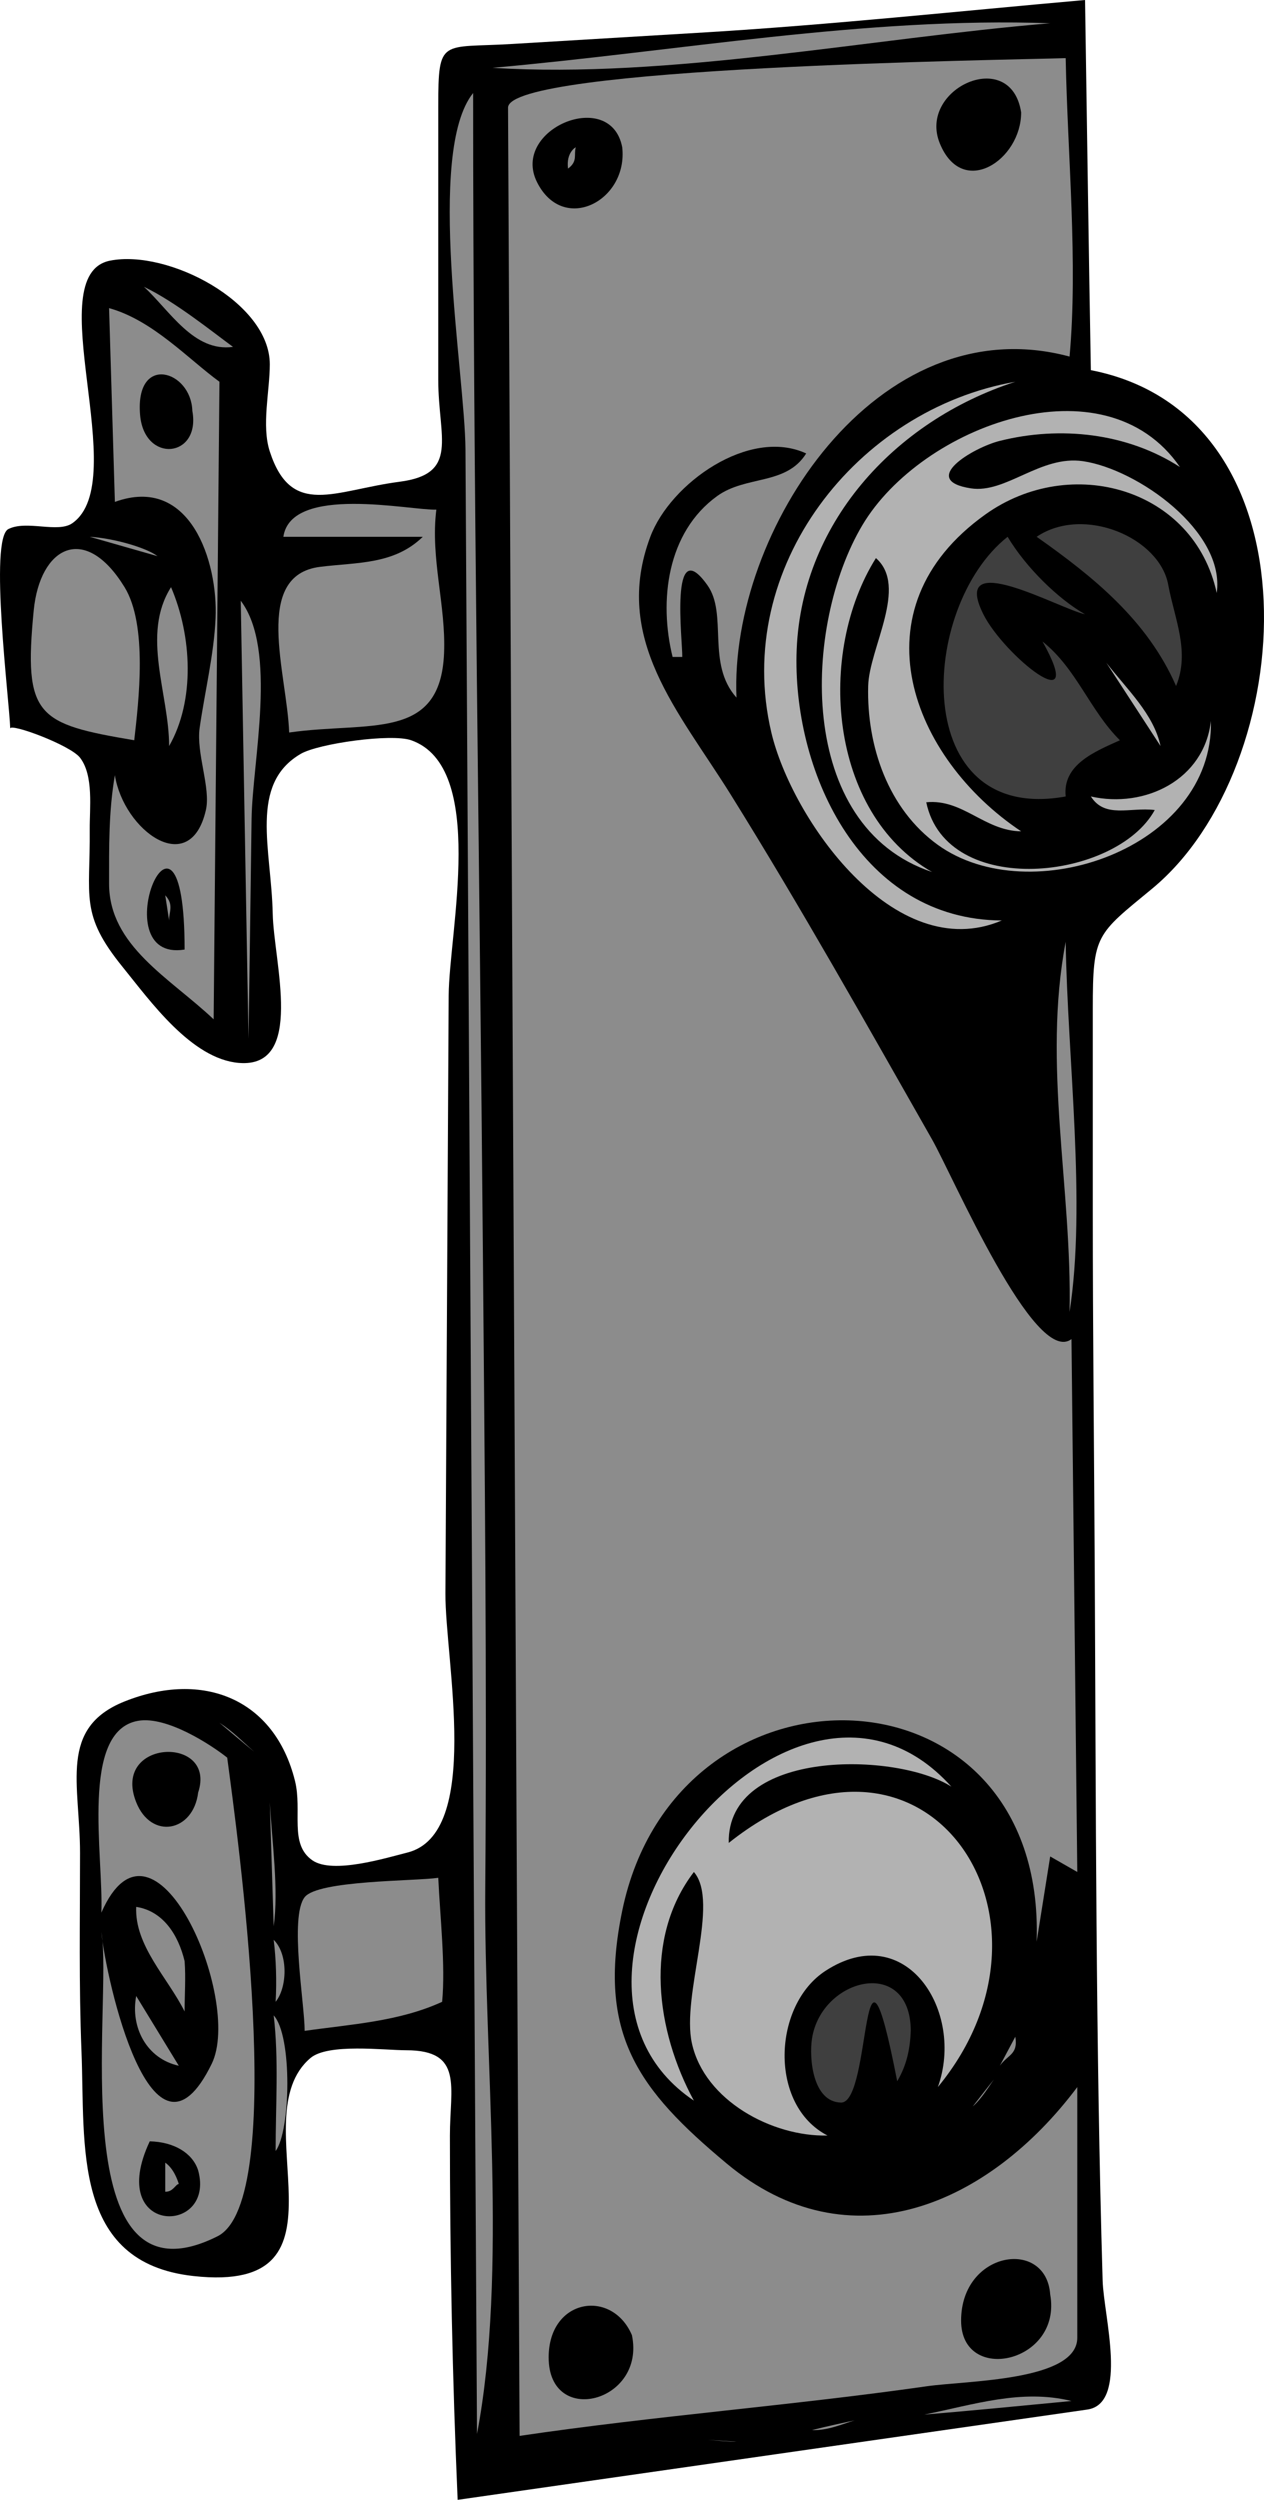
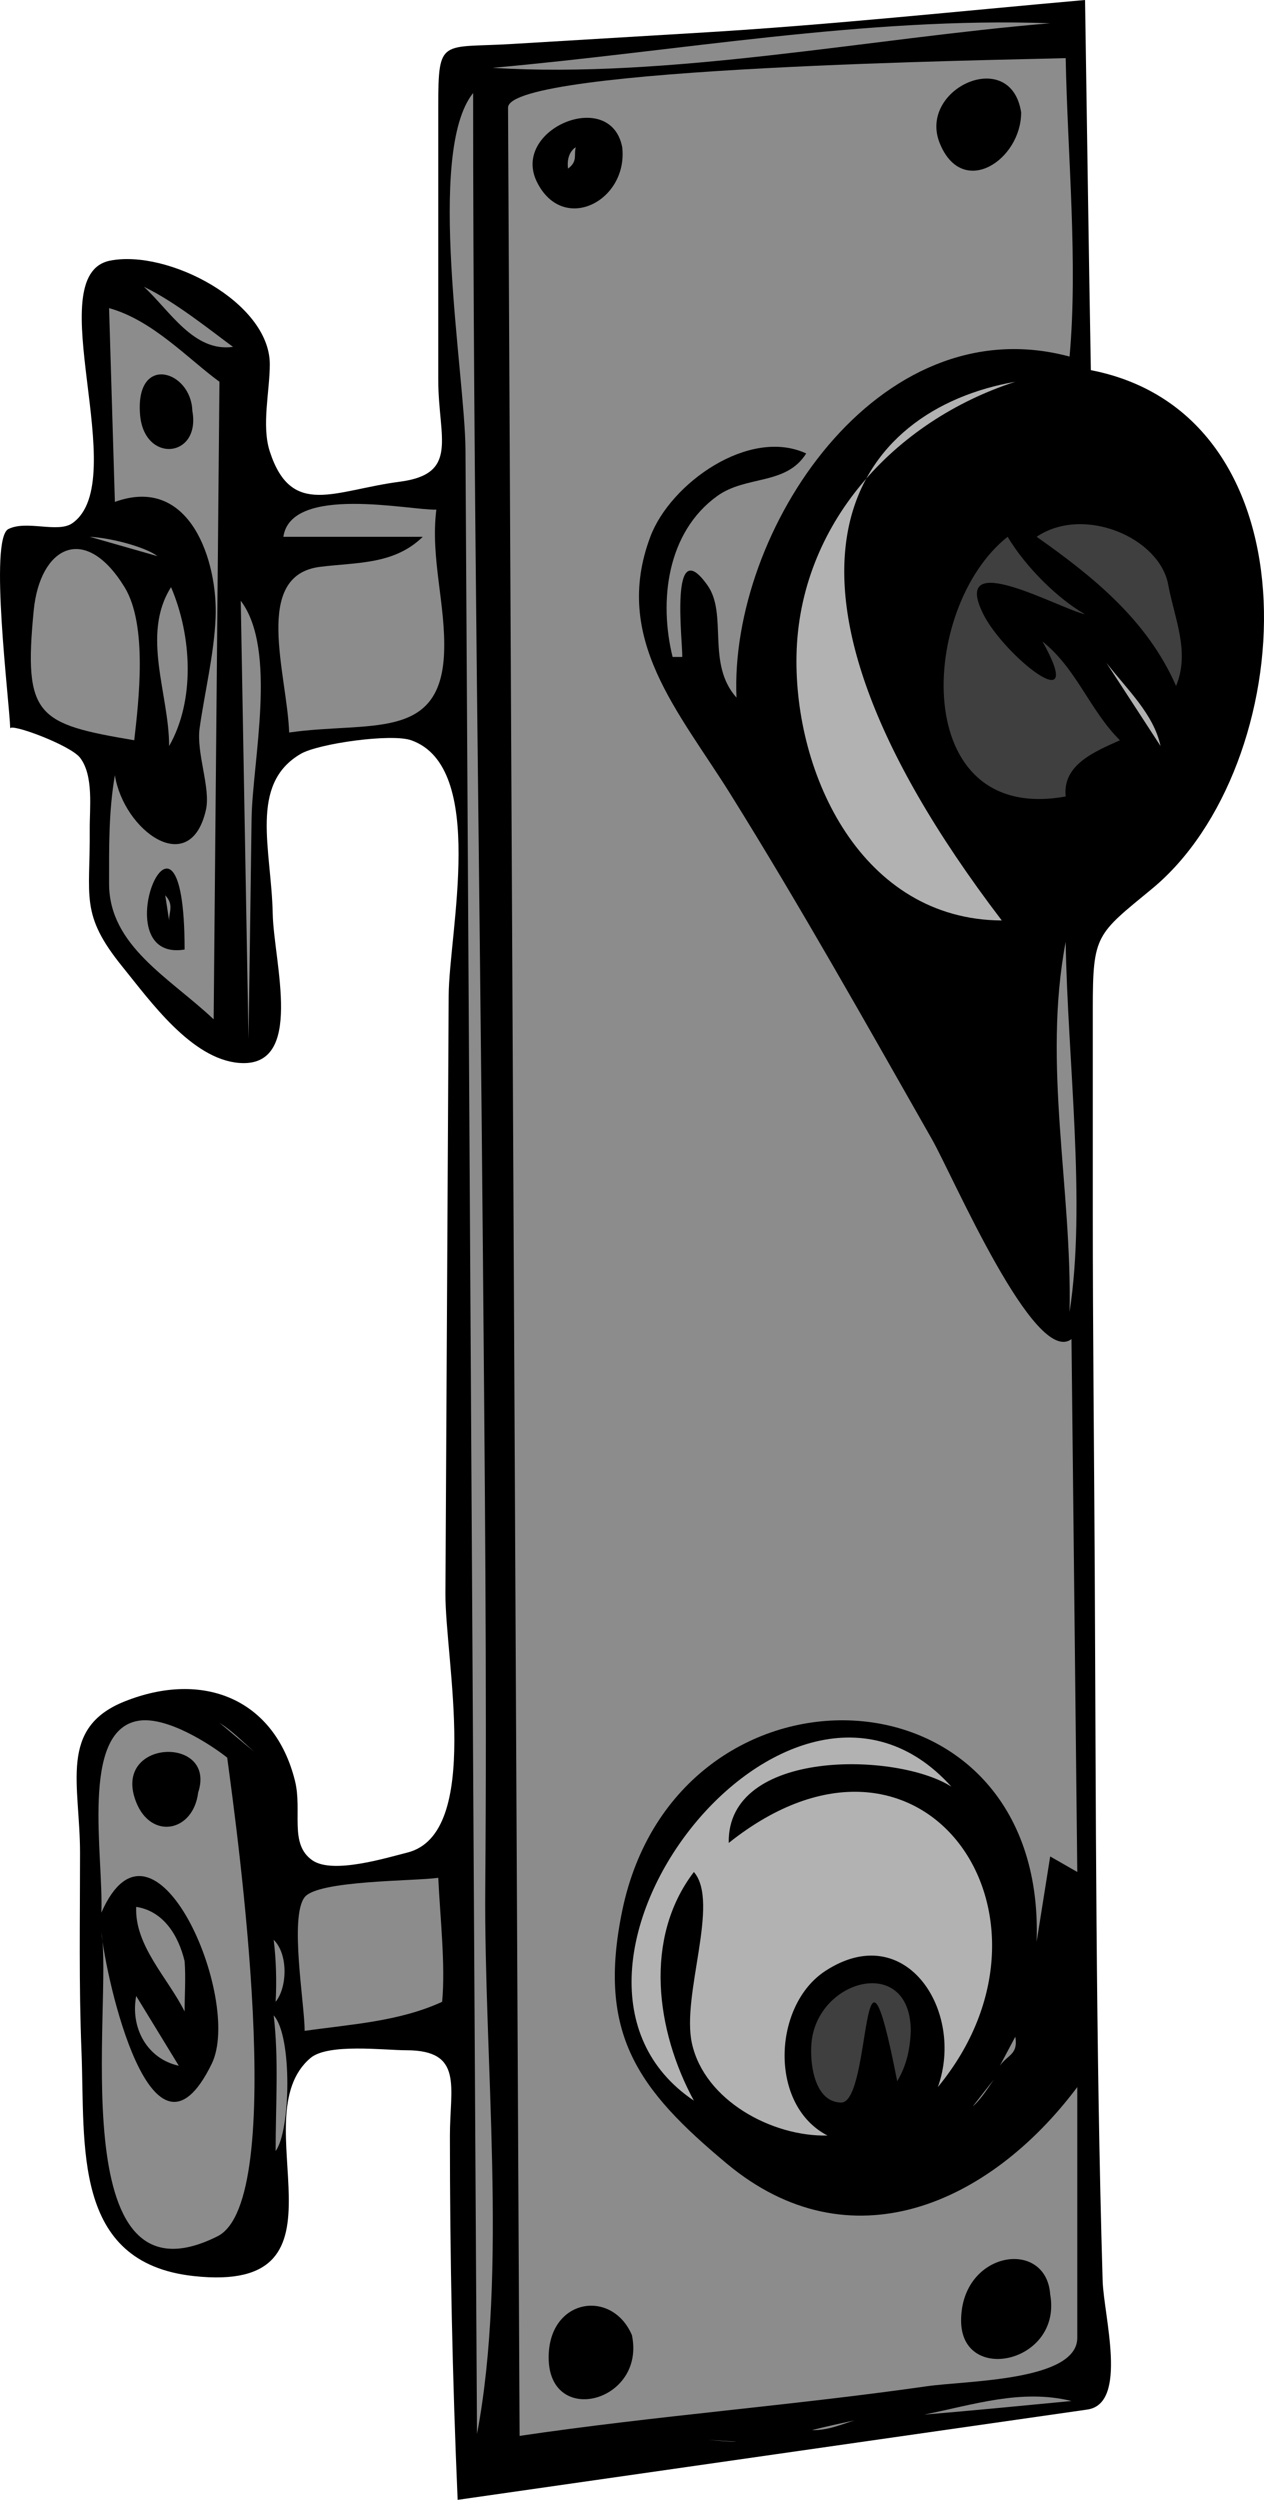
<svg xmlns="http://www.w3.org/2000/svg" xmlns:ns1="http://www.inkscape.org/namespaces/inkscape" xmlns:ns2="http://inkscape.sourceforge.net/DTD/sodipodi-0.dtd" height="387.581" id="Layer_1" ns1:version="0.42" ns2:docbase="F:\openclip\svg da inviare" ns2:docname="serratura02.svg" ns2:version="0.32" space="preserve" style="overflow:visible;enable-background:new 0 0 196.117 387.581;" version="1.1" viewBox="0 0 196.117 387.581" width="196.117">
  <defs id="defs94" />
  <ns2:namedview bordercolor="#666666" borderopacity="1.0" id="base" ns1:current-layer="Layer_1" ns1:cx="98.058502" ns1:cy="193.79050" ns1:pageopacity="0.0" ns1:pageshadow="2" ns1:window-height="510" ns1:window-width="787" ns1:window-x="22" ns1:window-y="29" ns1:zoom="0.92883812" pagecolor="#ffffff" />
  <path d="M169.252,57.388c35.902,6.991,32.421,61.51,9.492,80.408c-8.638,7.119-9.192,7.061-9.192,18.59c0,10.469,0,20.939,0,31.408  c0,18.419,0.205,36.852,0.302,55.271c0.195,36.818,0.143,73.74,1.227,110.542c0.159,5.411,4.015,19.06-2.383,19.977  c-11.322,1.622-22.643,3.244-33.963,4.866c-21.244,3.044-42.486,6.087-63.729,9.131c-0.813-18.852-1.2-37.604-1.2-56.475  c0-7.515,2.145-13.23-6.762-13.23c-3.396,0-12.139-1.109-14.871,1.203c-11,9.31,8.081,36.714-18.178,33.801  c-18.878-2.095-16.765-20.235-17.353-34.848c-0.412-10.231-0.224-20.485-0.224-30.725c0-10.681-3.375-19.402,6.91-23.512  c12.121-4.842,23.266-0.461,26.441,12.319c1.168,4.701-0.954,9.788,2.703,12.317c3.15,2.18,11.41-0.373,14.721-1.202  c11.636-2.913,5.862-29.823,5.918-40.176c0.167-30.903,0.335-61.808,0.503-92.711c0.053-9.791,5.979-35.417-5.817-39.571  c-3.075-1.083-14.386,0.51-17.126,2.104c-8.078,4.698-4.556,14.828-4.357,24.787c0.148,7.466,5.046,23.999-5.258,23.134  c-7.354-0.617-13.736-9.581-18.027-14.871c-6.682-8.239-5.006-10.797-5.108-21.333c-0.031-3.229,0.646-8.333-1.502-11.115  c-1.517-1.964-10.858-5.41-10.833-4.523c-0.123-4.262-3.311-29.414-0.283-30.931c2.835-1.421,7.668,0.667,9.916-0.902  c9.43-6.589-5.275-38.497,5.856-40.71c8.962-1.782,24.787,6.449,24.787,16.074c0,4.154-1.311,9.491,0,13.519  C45.232,80.367,51.922,76,62.002,74.691C71.324,73.481,68,67.873,68,58.922c0-14.145,0-28.29,0-42.434  c0-10.715,0.443-9.006,11.464-9.672c10.015-0.604,20.03-1.194,30.046-1.801C129.178,3.821,148.73,1.73,168.352,0  C168.646,18.852,168.93,39.6,169.252,57.388" id="path3" />
  <path d="M76.412,10.516C104.85,8,134.373,2.582,162.944,3.606C134.991,5.936,103.831,12.236,76.412,10.516" id="path5" style="fill:#8C8C8C;" />
  <path d="M165.949,55.284c-29.811-8.008-52.795,27.092-51.679,52.878c-4.718-5.278-1.308-12.925-4.507-17.426  c-5.928-8.343-3.841,8.783-3.904,11.117c-0.502,0-1.002,0-1.503,0c-2.142-8.702-0.876-19.311,6.909-24.937  c4.508-3.256,10.699-1.633,13.82-6.61c-8.818-4.075-21.062,4.603-24.186,12.919c-5.941,15.815,4.434,27.068,12.47,39.959  c10.913,17.506,21.042,35.556,31.245,53.479c3.213,5.646,15.941,35.304,21.633,30.949c0.301,27.541,0.601,55.082,0.9,82.623  c-1.4-0.802-2.803-1.604-4.204-2.405c-0.701,4.407-1.403,8.813-2.104,13.221c1.532-44.063-55.838-45.765-64.297-4.806  c-3.951,19.131,2.482,27.752,16.226,39.208c19.042,15.874,40.677,6.404,54.38-11.869c0,12.957,0,25.913,0,38.87  c0,6.729-17.154,6.631-23.322,7.513c-21.016,3.004-42.217,4.593-63.207,7.698c-0.423-85.14-0.846-170.278-1.27-255.418  C79.175,87.064,79,51.881,78.825,16.697c-0.032-6.356,77.644-7.399,86.522-7.684C165.642,24.128,167.266,40.745,165.949,55.284" id="path7" style="fill:#8C8C8C;" />
  <path d="M158.438,17.425c0.014,7.392-9.103,13.42-12.619,4.809C142.346,13.733,156.846,7.139,158.438,17.425" id="path9" />
  <path d="M74.01,377.367c-0.355-60.991-0.709-121.983-1.064-182.975c-0.24-41.56-0.482-83.12-0.725-124.681  c-0.067-11.705-6.184-46.094,1.188-55.291c0,60.069,1.02,120.119,1.519,180.184c0.272,32.692,0.628,65.375,0.363,98.068  C75.073,319.432,78.793,352.22,74.01,377.367" id="path11" style="fill:#8C8C8C;" />
  <path d="M96.543,22.836c0.93,8.322-9.16,13.528-13.22,5.407C79.207,20.006,94.768,13.534,96.543,22.836" id="path13" />
  <path d="M89.334,22.836c-0.336,1.196,0.346,2.167-1.203,3.304C87.813,23.625,89.34,22.816,89.334,22.836" id="path15" style="fill:#8C8C8C;" />
  <path d="M36.154,53.782c-6.107,0.84-9.795-5.614-13.823-9.316C27.171,46.768,32.985,51.472,36.154,53.782" id="path17" style="fill:#8C8C8C;" />
  <path d="M34.05,59.189c-0.3,32.95-0.6,65.899-0.9,98.849c-6.812-6.434-16.226-11.369-16.226-21.033  c0-5.713-0.077-11.128,0.901-16.826c1.346,8.573,11.666,16.154,14.122,5.407c0.781-3.417-1.53-8.802-0.967-12.75  c0.794-5.564,2.223-11.385,2.469-16.992c0.385-8.782-3.929-22.267-15.624-18.027c-0.3-10.015-0.601-20.03-0.901-30.045  C23.702,49.65,29.223,55.679,34.05,59.189" id="path19" style="fill:#8C8C8C;" />
  <path d="M29.842,63.696c1.345,7.328-7.484,8.219-8.109,0.602C20.953,54.791,29.656,57.396,29.842,63.696" id="path21" />
-   <path d="M157.533,59.189c-18.843,6.087-33.528,22.197-33.949,42.362c-0.391,18.648,10.188,41.05,31.85,41.162  c-16.713,7.112-32.633-15.902-35.756-29.145C113.625,87.9,133.035,63.457,157.533,59.189" id="path23" style="fill:#B2B2B2;" />
-   <path d="M183.072,72.41c-8.22-5.3-18.563-6.399-27.94-4.057c-4.112,1.027-12.646,6.096-4.508,7.36  c5.454,0.848,10.813-5.181,17.426-4.208c8.428,1.24,22.094,10.899,20.731,20.433c-3.515-16.249-22.641-21.643-35.902-12.171  c-20.535,14.667-11.412,37.811,5.559,49.126c-5.693-0.07-9.049-5.063-14.723-4.507c3.131,14.986,29.455,12.129,35.452,1.2  c-3.858-0.463-7.72,1.348-9.915-2.101c8.381,1.896,17.591-2.587,18.629-11.719c0.452,19.771-28.069,29.513-42.365,19.23  c-7.728-5.559-11.053-15.323-10.814-24.638c0.149-5.874,6.261-15.402,1.203-19.831c-9.198,14.658-7.363,39.456,8.711,48.673  c-21.245-7.094-19.994-38.351-10.815-53.779C142.971,66.008,171.389,55.44,183.072,72.41" id="path25" style="fill:#B2B2B2;" />
+   <path d="M157.533,59.189c-18.843,6.087-33.528,22.197-33.949,42.362c-0.391,18.648,10.188,41.05,31.85,41.162  C113.625,87.9,133.035,63.457,157.533,59.189" id="path23" style="fill:#B2B2B2;" />
  <path d="M67.701,79.018c-0.943,7.56,1.501,14.779,1.199,22.235c-0.555,13.741-11.656,10.549-24.035,12.317  c-0.331-9.153-5.725-24.375,4.808-25.688c5.775-0.72,11.465-0.321,15.925-4.657c-7.211,0-14.422,0-21.633,0  C45.163,75.091,63.702,79.154,67.701,79.018" id="path27" style="fill:#8C8C8C;" />
  <path d="M181.271,90.736c0.998,5.307,3.381,10.327,1.203,15.624c-4.436-10.158-12.83-16.942-21.634-23.135  C168.146,78.295,179.997,83.373,181.271,90.736" id="path29" style="fill:#3F3F3F;" />
  <path d="M24.435,86.23c-3.505-1.001-7.01-2.003-10.516-3.005C17.574,83.429,22.729,84.914,24.435,86.23" id="path31" style="fill:#8C8C8C;" />
  <path d="M168.352,95.243c-4.041-0.882-21.037-10.528-15.775,0c3.184,6.369,16.297,16.909,9.165,4.208  c5.326,4.252,7.304,10.63,12.019,15.322c-3.886,1.751-8.936,3.774-8.412,8.714c-24.267,4.411-22.853-29.299-9.014-40.262  C159.188,87.979,164.123,92.819,168.352,95.243" id="path33" style="fill:#3F3F3F;" />
  <path d="M20.829,114.772c-15.063-2.546-17.198-3.671-15.598-20.123c0.959-9.861,7.925-13.661,14.095-3.614  C22.938,96.917,21.513,108.731,20.829,114.772" id="path35" style="fill:#8C8C8C;" />
  <path d="M26.239,115.673c0.011-8.047-4.376-17.264,0.299-24.638C29.786,98.616,30.284,108.608,26.239,115.673  " id="path37" style="fill:#8C8C8C;" />
  <path d="M38.557,161.043c-0.401-22.634-0.802-45.269-1.203-67.903c5.744,7.61,1.805,24.882,1.681,33.809  C38.882,137.912,38.718,151.122,38.557,161.043" id="path39" style="fill:#8C8C8C;" />
  <path d="M180.067,115.673c-2.804-4.306-5.607-8.613-8.411-12.919  C174.876,106.895,179.012,110.723,180.067,115.673" id="path41" style="fill:#B2B2B2;" />
  <path d="M28.643,147.221C15.502,149.346,28.643,117.931,28.643,147.221" id="path43" />
  <path d="M26.239,142.714c-0.2-1.302-0.401-2.604-0.601-3.905C27.031,140.297,26.198,141.393,26.239,142.714" id="path45" style="fill:#8C8C8C;" />
  <path d="M165.949,203.405c0.404-19.133-4.221-38.323-0.602-57.385  C165.631,164.224,168.559,186.679,165.949,203.405" id="path47" style="fill:#8C8C8C;" />
  <path d="M35.253,272.509c1.542,11.611,9.528,68.679-1.504,74.21c-24.396,12.233-16.162-36.841-18.025-47.169  c0.71,7.247,7.864,39.386,17.124,20.43c4.897-10.025-8.983-41.974-17.124-23.435c0.36-8.828-3.326-28.181,5.707-29.746  C25.886,266.026,32.769,270.533,35.253,272.509" id="path49" style="fill:#8C8C8C;" />
  <path d="M39.458,271.608c-1.824-1.475-3.605-3.005-5.408-4.507C36.099,268.41,37.656,270.036,39.458,271.608" id="path51" style="fill:#8C8C8C;" />
  <path d="M147.619,277.016c-8.41-5.398-34.842-5.943-34.551,8.714c30.022-23.894,54.313,11.34,32.447,37.855  c4.211-11.731-4.953-26.115-17.426-18.026c-8.197,5.316-8.848,20.82,0.303,25.538c-8.58,0.209-19.064-5.418-21.033-14.271  c-1.671-7.514,4.377-21.869,0.301-26.589c-7.842,10.277-5.865,24.652,0,35.453C78.449,306.022,122.367,248.934,147.619,277.016" id="path53" style="fill:#B2B2B2;" />
  <path d="M30.746,277.916c-0.747,6.119-7.282,7.383-9.615,1.503C17.231,269.591,33.688,269.004,30.746,277.916" id="path55" />
-   <path d="M42.462,298.648c-0.201-6.41-0.401-12.819-0.602-19.229  C42.205,285.608,43.263,292.978,42.462,298.648" id="path57" style="fill:#8C8C8C;" />
  <path d="M68.602,310.364c-6.701,3.071-14.108,3.477-21.331,4.507c0-4.132-2.387-17.688,0-20.729  c2.071-2.639,17.055-2.472,20.729-3.004C68.291,297.337,69.131,304.707,68.602,310.364" id="path59" style="fill:#8C8C8C;" />
  <path d="M28.643,304.056c0.197,2.579,0,5.223,0,7.811c-2.605-5.227-7.775-10.196-7.511-16.222  C25.325,296.297,27.665,299.997,28.643,304.056" id="path61" style="fill:#8C8C8C;" />
  <path d="M42.462,300.752c2.302,2.261,2.091,7.432,0.302,9.612C42.946,307.225,42.835,303.672,42.462,300.752" id="path63" style="fill:#8C8C8C;" />
  <path d="M141.311,314.871c-0.105,2.728-0.594,5.263-2.104,7.813c-5.728-29.37-3.879,3.401-8.714,3.304  c-4.418-0.09-4.971-6.909-4.507-9.914C127.446,306.616,141.278,303.27,141.311,314.871" id="path65" style="fill:#3F3F3F;" />
  <path d="M27.742,320.281c-4.974-1.089-7.536-5.957-6.61-10.817C23.335,313.069,25.538,316.676,27.742,320.281  " id="path67" style="fill:#8C8C8C;" />
  <path d="M42.462,312.468c2.916,3.161,2.642,17.91,0.302,21.032C42.764,326.591,43.269,319.138,42.462,312.468  " id="path69" style="fill:#8C8C8C;" />
  <path d="M155.131,320.281c0.801-1.502,1.602-3.005,2.402-4.507  C157.988,318.552,156.4,318.517,155.131,320.281" id="path71" style="fill:#8C8C8C;" />
  <path d="M154.23,322.383c-1.123,1.385-2.203,2.805-3.305,4.207  C152.275,325.464,153.633,323.194,154.23,322.383" id="path73" style="fill:#8C8C8C;" />
-   <path d="M30.746,336.504c2.763,10.108-14.417,10.162-7.511-4.507C26.966,332.08,29.882,333.794,30.746,336.504" id="path75" />
  <path d="M27.742,338.608c-0.511,0.045-0.882,1.247-2.104,1.202c0-1.502,0-3.005,0-4.507  C26.93,336.206,27.526,337.914,27.742,338.608" id="path77" style="fill:#8C8C8C;" />
  <path d="M162.944,355.734c1.897,10.64-13.823,14.033-13.823,4.055C149.121,348.98,162.322,346.963,162.944,355.734" id="path79" />
  <path d="M98.045,362.042c2.188,10.417-12.918,14.32-12.918,3.457C85.127,356.34,94.945,354.81,98.045,362.042" id="path81" />
  <path d="M143.415,374.362c7.613-1.522,15.069-4.018,22.833-2.104  C158.639,372.969,151.029,373.741,143.415,374.362" id="path83" style="fill:#8C8C8C;" />
  <path d="M132.598,375.264c-1.908,0.56-4.186,1.6-6.611,1.502C128.063,376.23,131.41,375.507,132.598,375.264" id="path85" style="fill:#8C8C8C;" />
-   <path d="M134.401,375.264c1.603,0,3.204,0,4.806,0C137.605,375.264,136.004,375.264,134.401,375.264" id="path87" style="fill:#8C8C8C;" />
  <path d="M109.764,378.268c1.502,0.1,3.005,0.2,4.507,0.3C113.559,378.633,109.936,378.282,109.764,378.268" id="path89" style="fill:#8C8C8C;" />
  <path d="M100.148,379.771c1.402,0,2.806,0,4.208,0C102.954,379.771,101.551,379.771,100.148,379.771" id="path91" style="fill:#8C8C8C;" />
</svg>